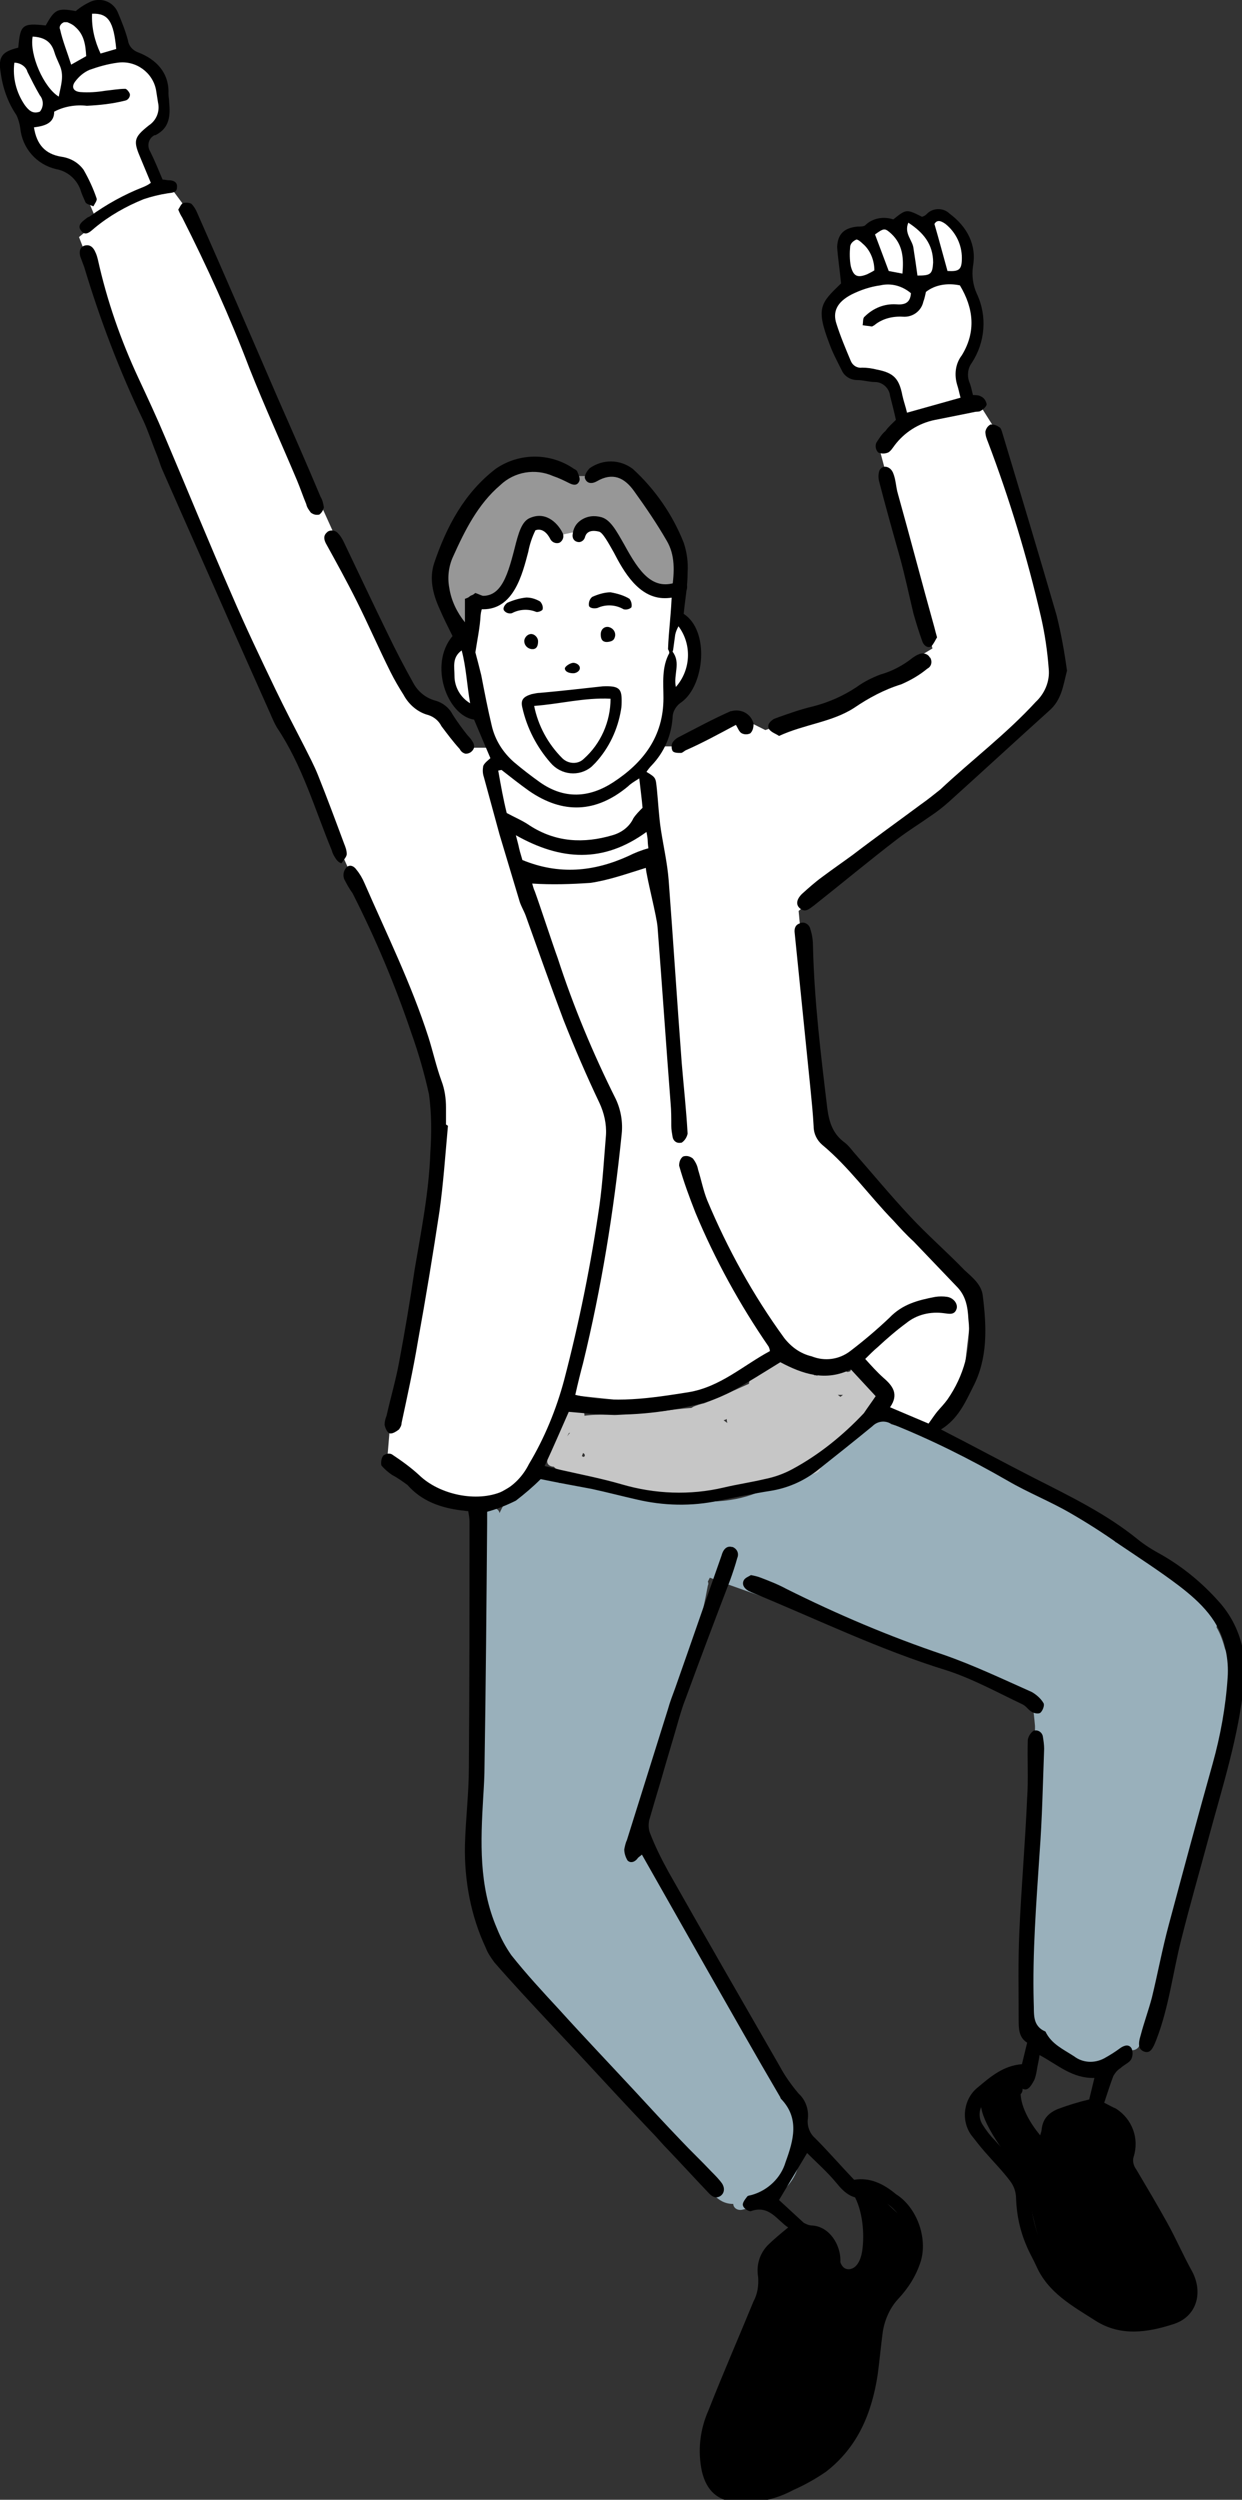
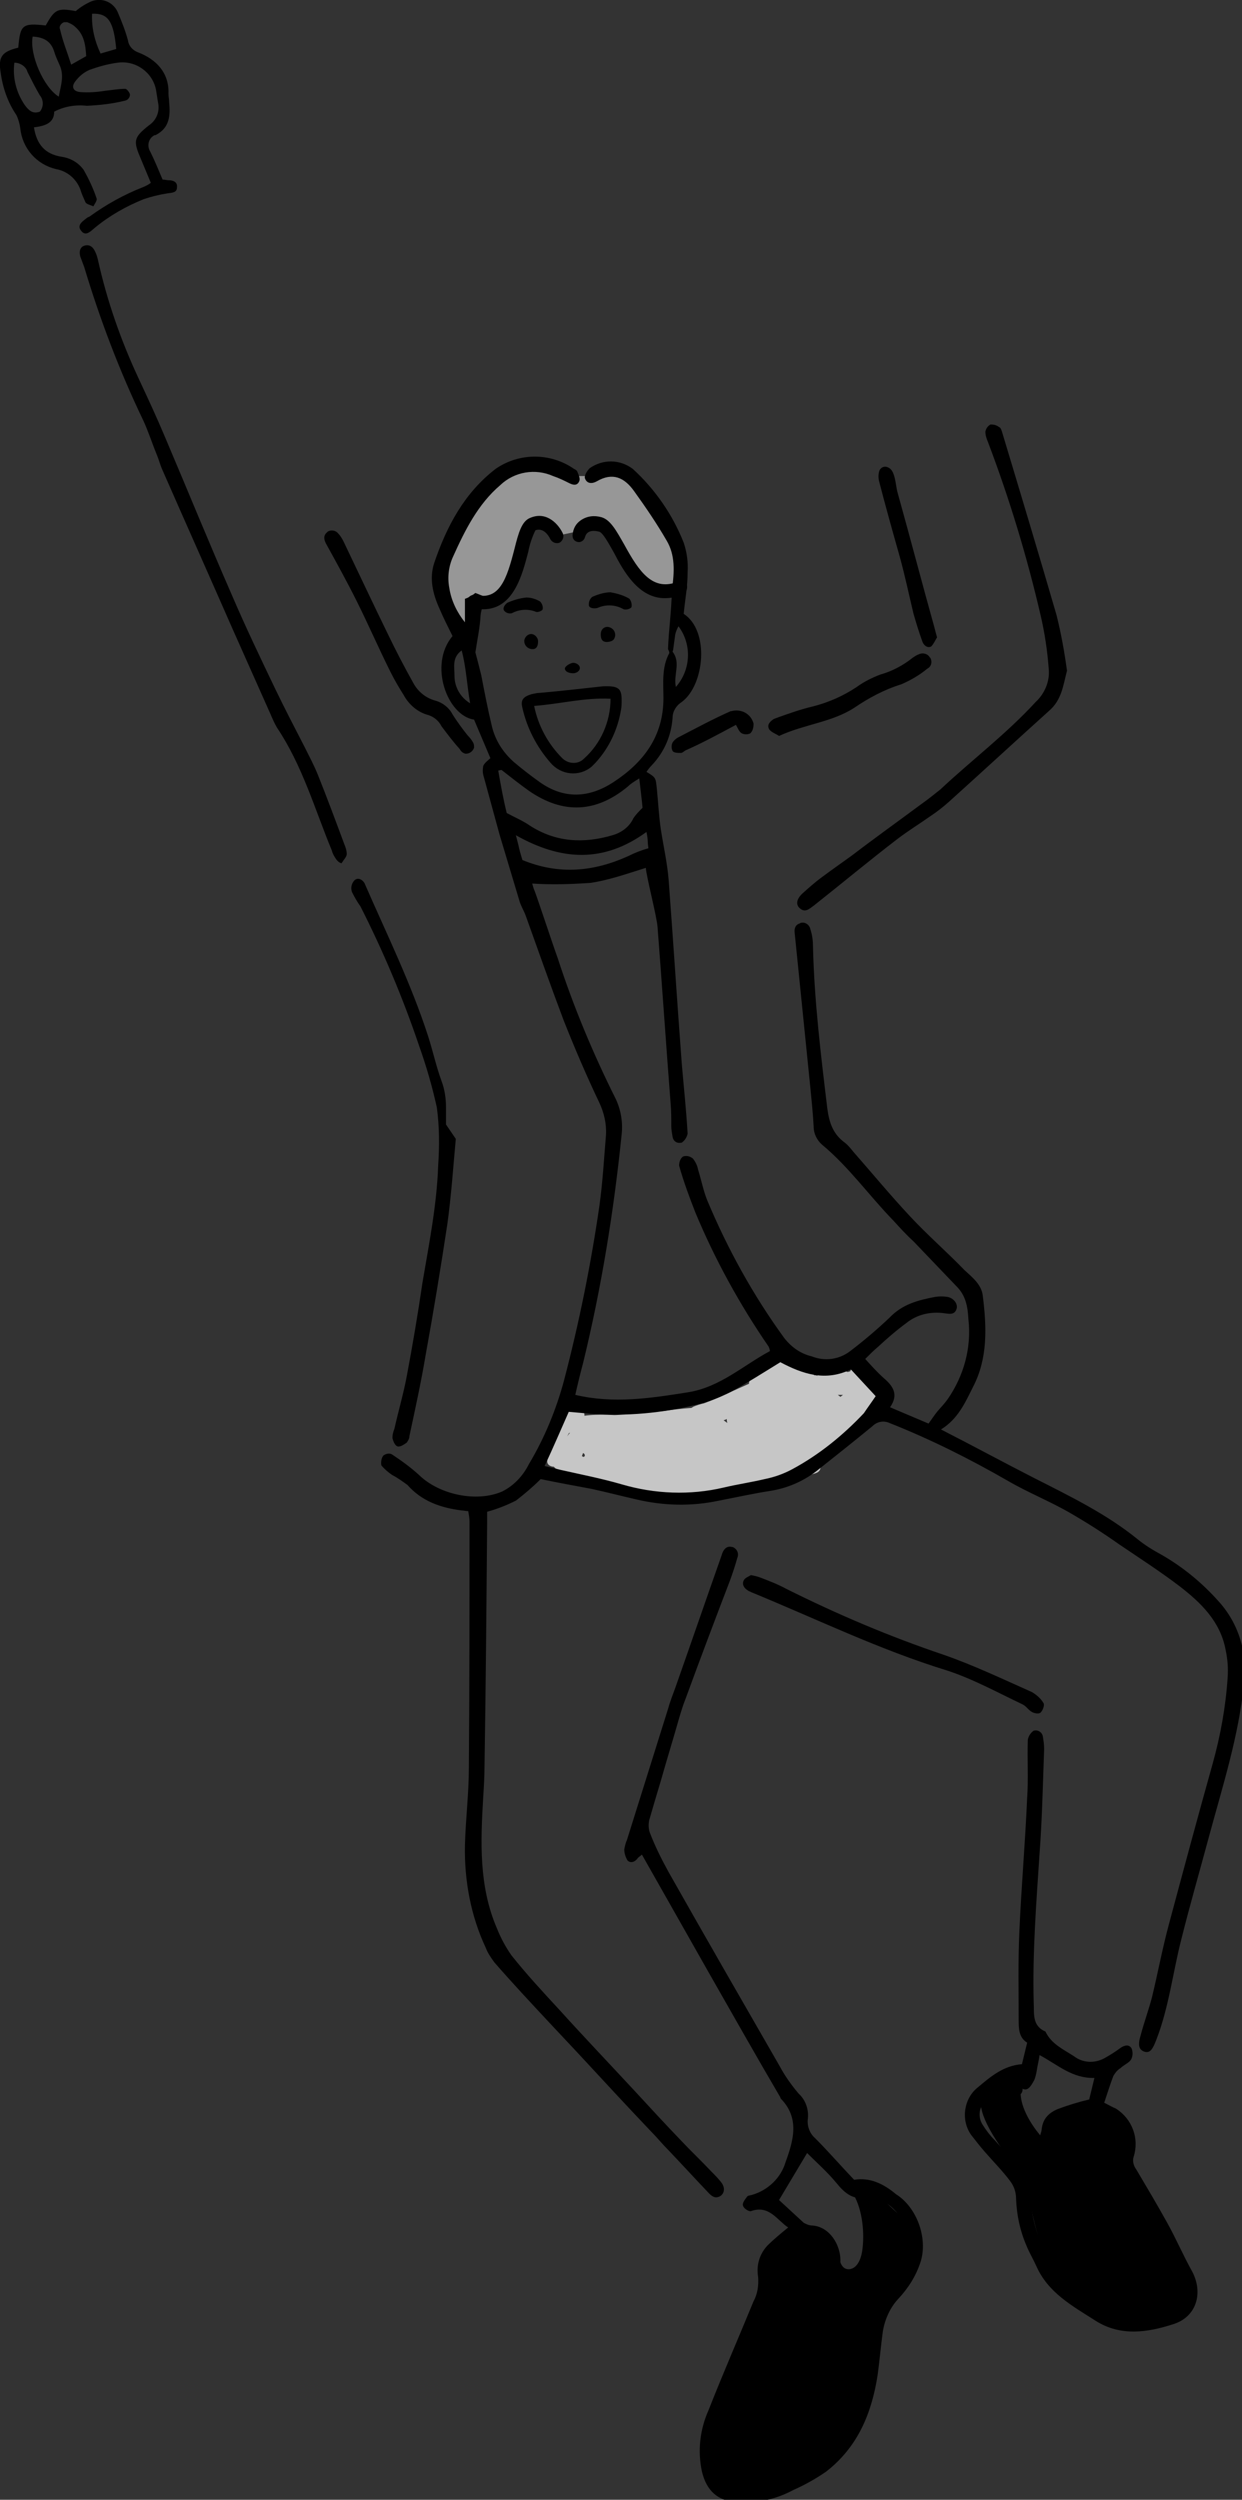
<svg xmlns="http://www.w3.org/2000/svg" version="1.1" id="グループ_733" x="0px" y="0px" viewBox="0 0 190.2 382.8" style="enable-background:new 0 0 190.2 382.8;" xml:space="preserve">
  <rect x="0" y="0" width="190.2" height="382.8" fill="#333333" stroke="none" />
  <style type="text/css">
	.st0{fill:#FFFFFF;}
	.st1{fill:#979797;}
	.st2{fill:#99B0BB;}
	.st3{fill:#C6C6C6;}
	.st4{fill-rule:evenodd;clip-rule:evenodd;}
	.st5{fill:none;}
</style>
-   <path id="パス_1176" class="st0" d="M147.6,42.2l0.8-5.3l-2.8-3.9l-3.6,1.1l-3.6-1.1l-5.1,2.3l-3.6,1.6v7l-2.9,3.1l2.9,9.1l6,1.9  l2.6,6.5l-3.6,4.3l8.1,30.5l-14.7,8.8l-10.9,3.7l-4-2l-9.8,4.5H101l1.1-4.7l1.1-3.9c0,0,2.7-3,2.7-3.2v-4.5l-2.1-3.8l-0.2-6  l-7.2-8.6L87.2,77c0,0-9.3,0.9-9.3,1.1s-4.8,8.6-4.8,8.6l-2.8,5.8l0.5,6l-1.8,2.6v4l1.3,2.6c0,0,1.9,1.4,2.1,1.5s1.3,0.4,1.3,0.4  l0.9,4.9h-3.5c0,0-4.8-6.4-4.9-6.4s-3.5-2.2-3.5-2.2L52.3,84.3l-23.5-52l-2.6-3.5l-1.9-0.8l-2.5-6.1l3.1-3.2l0.6-4.4l-1.5-3.7l-3-2  L19,7.4l-1.4-4.7L16,0.9l-3.1,1.8H8.4c0,0-0.7,1.5-0.8,1.7c-1.3,0.4-2.7,0.8-4.1,1L2.8,7.9l-2.3,2.3l2.6,6.6l1.5,1.8l0.7,4l6.1,3.1  l3.5,8.3l-2.8,2.3l11.5,29.9l13.7,33l8.2,16.2l8.6,19.3l12.4,31.8l0.8,7.1l-7.6,45.1l-0.4,4.8l6.4,5.2l8.5,1.2l7.1-4l2.7-7.3l3.2-5  l11.3,1.2l11.5-1.6l9.2-6.3l7,2.7l4.7-2l2.6,3.8l1.8,2.2l-0.6,2.6l7.1,3.4l5.6-7.3l1.3-11.2l-2.3-5.9l-21-22.5l-3.1-33.2l15.4-12.9  l13.6-11.2l8.8-7.8l2-5.1l-2-9.9l-7.6-26.7l-2.9-4.6l-2.1-1.3l-0.6-4.1l2.7-4.2v-4.6L147.6,42.2z" />
  <path id="パス_1146" class="st1" d="M88.6,72.9h2.9l2.7-0.5l6.8,5.7l2,4.6l1.2,5l-1,3.8l-3.9-1.3l-4-5.2l-4-4.8l-2.5,1.1l-3.3,0.7  l-3.1-2.1L81,81.9l-2.6,6.6L74.8,92l-3,0.7L71.5,97l-4.3-7.1l3.5-9.7l5.5-7.8l6.1-1L88.6,72.9z" />
-   <path id="パス_1175" class="st2" d="M72.4,288.7c0.2-1.5,0.4-2.9,0.5-4.4c0.1-1.5,0.3-2.9,0.5-4.4v-21.8c0-0.4,0.2-0.7,0.5-0.9  v-15.1c0,0,0,0,0,0c0-3.4,0.1-6.8,0.5-10.1c0.2-1.2,1.9-1.4,2.1-0.3c1.8-3.9,4.6-6.7,9.2-4.6c3.7-0.8,7.5,0,11.1,0.9  c4.9,1.1,9.9,2.5,15,1.7c9.1-1.3,14.2-9.2,21.7-13.6c0.5-0.3,1.2-0.1,1.5,0.4c0.2,0.3,0.2,0.7,0,1c0.2,0,0.5,0,0.7,0.1  c0.3,0.1,0.5,0.3,0.8,0.5c4,1.1,8,2.6,11.9,4.2c0.4,0.2,0.8,0.4,1.2,0.5c7.6,3.3,14.7,7.7,21,13.1c0.1,0.1,0.2,0.2,0.3,0.3  c0,0,0,0,0.1,0c5.3,3.5,11.1,6.8,15.1,11.9c0.2,0.3,0.3,0.7,0.2,1.1c0.6,1,1,2.2,1.3,3.3c1.6,3.4,1.7,7.4,0.2,10.9  c-0.2,0.9-0.4,1.8-0.6,2.7c-0.6,3-1.4,6-2.3,9c-0.5,2.5-1.1,5.1-1.8,7.6c-0.5,2-1.2,4-2.1,6c-0.6,4.1-1.4,8.2-2.5,12.2  c-0.9,3.5-2,6.9-3.2,10.3c0.4,0.3,0.5,0.9,0.2,1.3c-0.1,0.1-0.2,0.2-0.4,0.3c-0.2,0.1-0.3,0.1-0.5,0.2l-0.1,0.2  c-0.2,0.6-0.9,0.9-1.5,0.7c-0.1,0-0.2-0.1-0.3-0.2c-0.2,0.1-0.5,0.1-0.7,0.2c-2.4,2.7-5.9,3-9.2,0.9c-2.2-1.4-3.8-3.5-4.6-6  c-0.2-0.2-0.3-0.6-0.2-0.9c-0.1-0.6-0.2-1.1-0.2-1.7c-0.2-0.2-0.4-0.5-0.4-0.8c-0.5-10,0.5-19.9,0.5-29.8c0.1-0.6,0.6-1.1,1.3-1  c0.1,0,0.2,0,0.3,0.1c0.1-0.6,0.1-1.2,0.2-1.8c-0.6,0.1-1.1-0.3-1.2-0.8c0-0.1,0-0.1,0-0.2v-7.6c-0.1-1.1-0.2-2.2-0.4-3.3  c-4.6-1.4-8.8-3.8-13.1-6.1c-5.1-2-10.2-3.8-15.1-5.9c-3.1-1.1-6.2-2.2-9.2-3.2c-4-1.3-8-2.7-12-4.2c-0.1,0.2-0.2,0.4-0.3,0.6  c0.1,0.2,0.1,0.4,0,0.6c-0.9,4.9-2.1,9.7-3.6,14.4c-1.6,7.4-3.7,14.6-6.2,21.8c-0.2,0.7-0.5,1.3-0.7,2c0,0,0,0,0,0  c0.3,0,0.6,0.2,0.8,0.5c4.5,6.3,7.8,13.4,11.1,20.3c2.7,5.6,5.8,10.8,8.8,16.2c0.7,1.2,1.3,2.4,1.9,3.7c1.4,2.7,2.1,5.6,2,8.6  c-0.4,4.8-4.7,7.2-8.9,8.1c-0.6,0.1-1.2-0.2-1.3-0.8c0,0,0-0.1,0-0.1c-2.5,0-3.9-2.2-4.7-4.6c-0.5-0.9-1.1-1.8-1.7-2.6  c-0.4,0.3-0.9,0.3-1.3-0.1c0,0,0,0,0,0c-1.6-1.8-3.1-3.6-4.5-5.4c-2.6-3-5.2-6-7.9-8.9c-0.3,0.4-0.9,0.4-1.3,0.1  c0,0-0.1-0.1-0.1-0.1c-2.4-3-5.7-6-8.8-9.3c-4.5-4.9-8.5-10.3-8.3-16.5c-0.6,0.1-1.2-0.4-1.3-1C72.4,289,72.4,288.9,72.4,288.7" />
  <path id="パス_1148" class="st3" d="M86.5,216.2c0.2-0.5,0.8-0.7,1.2-0.5c0.1,0,0.1,0.1,0.2,0.1l0,0c0.5-0.3,1.2-0.1,1.5,0.4  c0.1,0.2,0.1,0.4,0.1,0.6c1.5-0.2,3.1-0.2,4.6-0.1c0.5,0,1.1-0.1,1.6-0.1c1.9-0.4,3.7-0.5,5.6-0.5c1.5-0.2,3.1-0.4,4.6-0.5  c0.1-0.1,0.2-0.1,0.3-0.2c0.5-0.2,1.1-0.4,1.6-0.5c2.4-0.9,4.6-2,6.9-3c0-0.4,0.2-0.8,0.5-1c1.4-0.9,2.8-1.8,4.3-2.5  c0.5-0.3,1.2-0.1,1.5,0.4c1.4,0,2.8,0.7,3.7,1.8c0.2,0,0.3,0,0.5,0.1c-0.2-0.5,0-1.1,0.5-1.3c0.1-0.1,0.3-0.1,0.5-0.1  c1.2,0,2.4,0.3,3.6,0.8c0.1,0,0.3-0.1,0.4-0.1c0.2-0.6,0.8-0.8,1.4-0.6c0.1,0,0.3,0.1,0.4,0.2c0.9,0.9,1.9,1.6,2.1,3  c0,0.1,0,0.2,0,0.3c0.6,0,1.1,0.5,1.1,1.1c0,0.1,0,0.2,0,0.3c-1,3.6-4.4,5.4-7.2,7.4c-0.1,0.1-0.2,0.1-0.3,0.1  c-0.7,0.6-1.4,1.1-2.1,1.6c-0.1,0.1-0.3,0.2-0.5,0.2l-0.1,0c0.6,0.2,0.8,0.8,0.6,1.4c-0.1,0.3-0.4,0.5-0.7,0.6  c-3.7,1.1-7.5,2-11.2,2.8c-0.2,0.2-0.5,0.4-0.8,0.4c-0.5,0-1,0.1-1.5,0.1c-3,0.6-6.1,1.1-9.2,1.3c-0.5,0-1-0.4-1-0.9  c0-0.1,0-0.2,0-0.2c-1-0.1-1.9-0.1-2.9-0.2c-1.5-0.1-2.9-0.3-4.3-0.7c-0.1,0-0.2,0-0.2,0c-0.4-0.1-0.8-0.2-1.2-0.4  c-2.5-0.8-5-1.9-7.3-2.8c-0.2-0.1-0.3-0.2-0.5-0.4c-0.5,0-1-0.3-1-0.8c0-0.1,0-0.1,0-0.2C83.7,220.8,85.3,218.5,86.5,216.2   M128.7,213.9l0.4-0.3c-0.3,0-0.5,0-0.8,0L128.7,213.9 M111.4,217.9c-0.1-0.2-0.1-0.4-0.1-0.6l-0.2,0.1l0,0h0  c-0.1,0-0.2,0.1-0.3,0.1C111,217.6,111.2,217.8,111.4,217.9 M89.3,223.1L89.3,223.1c0.3,0,0.3-0.3,0.2-0.4c0-0.1-0.1-0.1-0.2-0.2  c-0.1,0.2-0.1,0.3-0.2,0.5C89.2,223,89.2,223,89.3,223.1 M87.3,219.4C87.3,219.4,87.3,219.4,87.3,219.4L87.3,219.4  c-0.1,0-0.2,0.1-0.2,0.1c-0.1,0.2-0.2,0.4-0.3,0.5C87,219.8,87.1,219.6,87.3,219.4" />
  <path id="パス_1149" d="M108.9,369.5c1.2-3.2,2.6-6.3,4.3-9.3c1.4-2.7,2.8-5.5,4.1-8.2c0.6-1.3,0.8-2.7,0.6-4.1  c-0.2-0.9,0-1.7,0.4-2.5c1.8-2.8,6.9-3.5,9.3-1.4c1.1,1,0.7,3.5,2.4,3.5c1.5-0.1,2-2.1,2.1-3.3c0.3-2.6-0.1-6.4-1.7-8.6  c-0.8-1.1,1-2.2,1.8-1.1c0.4,0.5,0.7,1.1,1,1.7c0.3-0.4,0.8-0.5,1.2-0.3c0.1,0.1,0.2,0.1,0.2,0.2c1.8,2.2,5.2,4.2,5.5,7.3  c0.1,1.7-0.4,3.4-1.3,4.8c-1.1,2.2-2.4,4.2-3.4,6.5c-1.8,4.1-2.1,8.5-3.3,12.7c-0.9,3.5-3,6.7-5.8,9.1c-4,3.3-15,8.8-18.4,2.1  C106.8,376,107.9,372.2,108.9,369.5" />
  <path id="パス_1150" d="M154.5,318.7c0.5-0.4,1.2-0.3,1.6,0.2c0.1,0.1,0.1,0.2,0.2,0.3c0.4,0.4,0.4,1.1,0,1.5c0,0,0,0,0,0  c0.1,2.1,1.5,4.5,3,6.3c0.3-1.4,1.3-2.6,2.7-3.1c2.4-0.7,4.9-0.4,7,0.9c1,0.6,1.9,1.3,2.6,2.3c1.1,1.5,0.6,2.8,0.5,4.5  c-0.1,1,1.3,2.5,1.8,3.3c0.6,0.9,1.3,1.9,1.9,2.8c1.5,2.2,3.1,4.4,4.4,6.7c1.5,2.7,4,7.1,1.5,9.9c-2.7,3.1-7.6,1.8-10.9,0.4  c-3.7-1.5-6.9-3.9-9.3-7.1c-2.5-3.3-3-7.2-4-11.1c-1.2-4.5-4.9-7.7-6.7-12c-0.6-1.4-1-3.3-0.1-4.6  C151.4,318.6,153,318.5,154.5,318.7" />
  <path id="パス_1151" class="st4" d="M72.8,90.8c-0.5,0.4-1,0.7-1.6,0.9v3.6C70,93.8,69.1,92,68.8,90c-0.3-1.6-0.1-3.3,0.6-4.8  c1.8-4,3.8-8,7.2-10.9c2.2-2.1,5.4-2.6,8.1-1.4c0.9,0.3,1.7,0.7,2.5,1.1c0.6,0.3,1.2,0.4,1.5-0.3c0.2-0.4-0.1-1-0.3-1.5  c-0.1-0.2-0.3-0.3-0.5-0.4c-3.6-2.5-8.4-2.5-12,0c-4.8,3.7-7.5,8.8-9.4,14.4c-0.8,2.4-0.2,4.8,0.8,7c0.6,1.4,1.3,2.8,2,4.2  c-3.7,4.4-0.8,12.2,3.3,12.8l2.5,5.9c-0.3,0.3-0.9,0.7-1.1,1.2c-0.1,0.6-0.1,1.1,0.1,1.7c0.8,2.9,1.6,5.9,2.4,8.8c1,3.3,2,6.7,3,10  c0.2,0.8,0.7,1.6,1,2.4c1.9,5.3,3.8,10.7,5.8,16c1.7,4.3,3.5,8.5,5.5,12.7c0.7,1.5,1.1,3.2,1,4.9c-0.3,3.6-0.5,7.2-1,10.8  c-1.3,9-3.1,17.9-5.4,26.7c-1.2,4.5-3,8.9-5.4,12.9c-0.9,1.8-2.3,3.3-4.1,4.2c-3.9,1.7-9.6,0.5-12.7-2.5c-1.3-1.2-2.7-2.2-4.2-3.2  c-0.4-0.2-0.9-0.1-1.3,0.2c-0.3,0.4-0.4,1-0.3,1.5c0.5,0.6,1.1,1.1,1.7,1.5c0.8,0.4,1.6,1,2.3,1.5c2.2,2.5,5.1,3.5,8.3,3.9  c0.3,0,0.6,0.1,1,0.1c0.1,0.5,0.2,1.1,0.2,1.6c0,12.6,0,25.1-0.1,37.7c0,4-0.5,7.9-0.6,11.9c-0.1,5.4,0.9,10.8,3.2,15.7  c0.3,0.8,0.8,1.5,1.3,2.2c2.7,3.1,5.5,6.1,8.3,9.1c1.5,1.6,3,3.2,4.5,4.8c3.7,4,7.4,8,11.2,12c0.9,0.9,1.7,1.9,2.6,2.8  c2.1,2.2,4.2,4.5,6.3,6.7c0.5,0.5,1,0.8,1.7,0.4c0.6-0.4,0.7-1.1,0.4-1.7c0-0.1-0.1-0.1-0.1-0.2c-0.5-0.7-1.1-1.3-1.7-1.9  c-1.5-1.6-3.1-3.1-4.6-4.7c-2.4-2.5-4.8-5.1-7.1-7.6c-3.9-4.2-7.8-8.3-11.6-12.5c-2.5-2.7-5-5.4-7.3-8.3c-0.9-1.3-1.6-2.6-2.2-4.1  c-2.8-6.5-2.5-13.3-2.1-20.1c0.1-1.6,0.2-3.3,0.2-4.9c0.2-12.4,0.3-24.7,0.4-37.1c0-0.6,0-1.1,0-1.7c1.5-0.4,3-1,4.4-1.7  c1.3-1,2.6-2.1,3.8-3.3c2.4,0.5,5.1,1,7.8,1.5c2.3,0.5,4.6,1.1,6.8,1.6c4.2,1,8.5,1.1,12.7,0.2c2.6-0.5,5.3-1.1,7.9-1.5  c2.5-0.4,4.9-1.4,7-3c2.9-2.3,5.8-4.6,8.6-6.9c0.7-0.7,1.7-0.9,2.6-0.5c6.3,2.5,12.3,5.5,18.2,8.9c3.1,1.8,6.4,3.1,9.5,4.9  c2.6,1.5,5.1,3.1,7.5,4.8c3.1,2.1,6.2,4.1,9.1,6.3c3.4,2.6,6.4,5.5,7.2,9.9c0.3,1.4,0.4,2.8,0.3,4.2c-0.3,4.5-1.1,8.9-2.3,13.2  c-2.3,8.2-4.5,16.4-6.7,24.6c-1,3.7-1.7,7.5-2.6,11.2c-0.5,1.9-1.2,3.8-1.7,5.7c-0.5,1.6-0.3,2.3,0.6,2.6c0.8,0.2,1.2-0.3,1.8-1.9  c1.9-4.9,2.5-10.2,3.8-15.3c1.3-5.2,2.8-10.4,4.2-15.6c2.1-7.8,4.6-15.5,5.4-23.6c0.6-4.6-0.8-9.2-3.9-12.6  c-2.5-2.8-5.4-5.2-8.7-7.1c-1.3-0.7-2.6-1.5-3.7-2.4c-4.8-3.9-10.4-6.6-15.9-9.4c-4.7-2.4-9.3-4.9-14.2-7.4c2.6-1.6,3.7-4.1,4.9-6.5  c2.3-4.4,2.1-9.2,1.5-14c-0.2-1.7-1.6-2.8-2.8-3.9c-2.7-2.8-5.7-5.4-8.3-8.2c-3-3.2-5.8-6.6-8.7-9.9c-0.4-0.5-0.8-1-1.3-1.4  c-1.8-1.3-2.4-3-2.7-5.2c-1-8.3-2-16.5-2.2-24.8c0-0.9-0.1-1.8-0.4-2.7c-0.1-0.6-0.7-1.1-1.3-1c-0.1,0-0.2,0-0.3,0.1  c-0.7,0.2-0.9,0.8-0.8,1.5c0.8,7.9,1.6,15.8,2.4,23.7c0.2,2,0.4,4,0.5,5.9c0,1.1,0.5,2.1,1.3,2.8c4.1,3.4,7.2,7.8,10.9,11.6  c1,1.1,2,2.2,3.1,3.2c2.2,2.3,4.4,4.6,6.6,6.9c1.4,1.4,1.7,3.1,1.8,5c0.5,4.4-0.7,8.7-3.2,12.3c-0.5,0.7-1.1,1.3-1.6,1.9  c-0.4,0.5-0.8,1.1-1.3,1.8l-5.9-2.5c1.4-2,0.4-3.3-1-4.5c-1-0.9-1.9-1.9-2.8-2.9c0.7-0.7,1.3-1.3,1.9-1.8c1.4-1.3,2.9-2.6,4.4-3.7  c1.6-1.3,3.7-1.8,5.8-1.5c0.8,0.1,1.6,0.3,1.9-0.7c0.2-0.7-0.4-1.6-1.4-1.8c-0.6-0.1-1.3-0.1-1.9,0c-2.6,0.5-5,1.1-7,3.2  c-1.9,1.8-3.9,3.5-6,5.1c-1.7,1.3-3.9,1.6-5.9,0.8c-1.7-0.4-3.1-1.4-4.2-2.8c-4.8-6.6-8.7-13.7-11.8-21.1c-0.6-1.5-0.9-3.1-1.4-4.7  c-0.1-0.6-0.4-1.2-0.8-1.7c-0.4-0.3-0.9-0.5-1.5-0.3c-0.4,0.3-0.6,0.8-0.6,1.4c0.7,2.5,1.6,4.9,2.5,7.2c3,7.2,6.8,14.1,11.2,20.5  c0.1,0.2,0.2,0.5,0.2,0.7c-4.1,2.2-7.6,5.5-12.5,6.3c-5.7,0.9-11.4,1.8-17.3,0.4c0.4-1.8,0.8-3.4,1.2-4.9c2.8-11.5,4.7-23.2,5.9-35  c0.2-1.8-0.1-3.7-0.9-5.4c-3.5-7-6.5-14.2-8.9-21.6c-0.7-1.9-2.8-8.3-3.5-10.2c-0.2-0.4-0.3-0.9-0.4-1.2c3,0.2,6,0.1,8.9-0.1  c2.8-0.4,5.6-1.4,8.5-2.3c0.1,1.4,1.7,7.5,1.8,9.1c0.7,9,1.3,18,2,27c0.1,1.1,0.1,2.3,0.1,3.4c0,0.6,0.1,1.1,0.2,1.7  c0.1,0.6,0.6,1,1.2,0.9c0.1,0,0.2,0,0.3-0.1c0.4-0.3,0.7-0.8,0.8-1.3c-0.2-3.6-0.6-7.2-0.9-10.8c-0.7-9.3-1.3-18.7-2-28  c-0.2-2.6-0.8-5.2-1.2-7.8c-0.3-2-0.4-4.1-0.6-6.1c-0.2-1.8-0.1-1.8-1.6-2.7c0.2-0.3,0.5-0.7,0.8-1c1.9-2,3-4.5,3.2-7.3  c0-1,0.6-1.9,1.4-2.4c3.5-2.6,4.3-10.9,0.3-13.5c0.2-2.1,0.6-4.2,0.6-6.3c0.1-1.6-0.1-3.1-0.6-4.6c-1.7-4.3-4.4-8.2-7.8-11.3  c-2-1.5-4.6-1.5-6.6-0.1c-0.4,0.4-0.9,1.2-0.7,1.6c0.3,0.8,1.1,0.8,1.8,0.4c2.4-1.4,4.2-0.6,5.7,1.5c1.8,2.5,3.5,5,5,7.6  c1.3,2.2,1.2,4.7,0.8,7.5c-0.1,3.7-0.5,6.2-0.6,9.1c0.1,0.2,0.2,0.4,0.2,0.6c-1.2,2.2-0.9,4.6-0.9,6.9c0,5.9-3.1,9.9-7.7,12.9  c-3.7,2.4-7.5,2.6-11.2,0c-1.4-1-2.7-2-4-3.1c-1.7-1.5-2.9-3.4-3.4-5.6c-0.6-2.5-1.1-5.1-1.6-7.7c-0.3-1.2-0.6-2.4-0.9-3.5  c0.3-2,0.7-3.8,0.8-5.7c0.1-1,0.5-1.9,1.2-2.6L72.8,90.8z M87.1,216.2c1.2,0.1,2.3,0.2,3.3,0.3c5.5,0.4,11-0.1,16.3-1.4  c1.8-0.4,3.5-1.1,5.1-1.9c2.6-1.4,5.1-3,7.7-4.6c3.4,1.8,6.9,3,10.8,1.1l3.8,4.1c-0.6,0.9-1.2,1.7-1.8,2.6c-3.2,3.4-6.9,6.4-11,8.6  c-1.3,0.7-2.7,1.2-4.2,1.5c-2.1,0.5-4.2,0.8-6.3,1.3c-5.1,1.2-10.5,1-15.6-0.5c-3.1-0.9-6.2-1.5-9.3-2.2c-0.8-0.2-1.6-0.4-2.5-0.6  C84.8,221.5,85.9,218.9,87.1,216.2 M80,131.7c-0.8-2.7-0.2-0.8-1-3.8c6.9,3.9,13.4,4.3,20-0.5c0.3,1.5,0.1,1.1,0.3,2.5  c-1.1,0.3-2.1,0.7-3.1,1.2C90.9,133.5,85.6,134,80,131.7 M76.3,118l0.5-0.1c1.4,1.1,2.8,2.2,4.2,3.2c5.2,3.6,10.3,3.4,15.2-0.7  c0.4-0.4,0.9-0.7,1.7-1.2c0.2,1.8,0.4,3.3,0.5,4.5c-0.5,0.5-1,1-1.4,1.6c-0.6,1.3-1.8,2.2-3.2,2.6c-4.4,1.3-8.7,1.1-12.7-1.5  c-1-0.7-2.2-1.2-3.5-1.9C77.1,122.5,76.7,120.3,76.3,118 M103.5,105.2c-0.4-1.9,0.8-3.7-0.5-5.4c0-0.1,0.1-0.2,0.1-0.4  c0.1-0.7,0.2-1.5,0.3-2.2c0.1-0.5,0.3-0.9,0.5-1.3C106,98.7,105.8,102.6,103.5,105.2 M72,107.7c-1.5-0.9-2.4-2.5-2.4-4.2  c0-1.4-0.4-2.8,1.1-3.9C71.4,102.2,71.5,104.9,72,107.7" />
  <path id="パス_1152" class="st4" d="M130.8,333.8c-2.1-2.2-4-4.4-6-6.4c-0.8-0.7-1.2-1.8-1.1-2.8c0.2-1.5-0.3-3-1.4-4  c-1.1-1.3-2.1-2.7-2.9-4.2c-5.7-9.9-11.4-19.8-17-29.7c-1.1-2-2.1-4-2.9-6.1c-0.2-0.6-0.2-1.2-0.1-1.8c0.6-2.1,1.2-4.1,1.8-6.1  c0.9-3.2,1.9-6.4,2.8-9.6c0.3-1,0.6-2,1-3c2.2-6,4.5-12.1,6.8-18.1c0.4-1.1,0.8-2.3,1.1-3.4c0.3-0.7,0-1.4-0.7-1.7c0,0-0.1,0-0.1,0  c-0.7-0.2-1.3,0.2-1.6,1.3c-2.4,6.8-4.7,13.5-7.1,20.3c-0.4,1.1-0.8,2.1-1.1,3.2c-2.1,6.7-4.2,13.4-6.3,20.1  c-0.2,0.4-0.3,0.9-0.4,1.4c0,0.6,0.2,1.2,0.5,1.7c0.5,0.5,1.2,0.2,1.6-0.4c0.2-0.2,0.4-0.3,0.6-0.5c3.4,6,6.8,12,10.2,18  c3.6,6.3,7.2,12.7,10.9,19c0.1,0.1,0.1,0.3,0.2,0.4c2.9,3,1.9,6.4,0.7,9.7c-0.7,2.4-2.7,4.3-5.1,5c-0.3,0.1-0.7,0.1-0.8,0.3  c-0.3,0.4-0.8,1-0.6,1.4c0.1,0.4,0.9,0.9,1.2,0.8c2.8-1,4,1.4,5.7,2.5c-1.1,0.9-2.2,1.8-3.2,2.8c-1.2,1.3-1.7,3-1.4,4.8  c0.1,1.3-0.1,2.6-0.7,3.7c-2.3,5.6-4.7,11.1-6.9,16.7c-1.3,2.9-1.7,6.2-1,9.4c0.7,2.9,2.4,4.5,5.4,4.7c3,0.2,6-0.5,8.6-1.9  c1.8-0.8,3.4-1.7,5-2.8c4.9-3.8,7-9,7.9-14.8c0.3-2.2,0.5-4.5,0.8-6.7c0.3-1.8,1.1-3.6,2.3-4.9c1.6-1.7,2.8-3.6,3.5-5.8  c1.1-3.6-0.6-8.3-3.8-10.3C135.3,334.4,133.2,333.4,130.8,333.8 M123.6,329.7c1.5,1.5,3.1,2.9,4.5,4.6c1.3,1.6,2.7,2.8,5,2.1  c0.3-0.1,0.8,0.2,1.2,0.3c4,1.3,5.7,6.3,4,9.4c-0.6,1.2-1.3,2.3-2.2,3.4c-2.2,2.5-3.5,5.6-3.8,8.9c-0.1,1.1-0.1,2.1-0.2,3.2  c-0.6,6.1-2.5,11.5-7.9,15.1c-1.3,0.8-2.7,1.5-4.2,2.1c-2.1,1.1-4.6,1.7-7,1.5c-2-0.1-2.7-0.7-3.3-2.6c-0.7-2.9-0.4-5.9,0.9-8.5  c2.4-5.8,4.9-11.5,7.4-17.2c0.5-1,0.7-2.2,0.5-3.3c-0.5-1.5,0-3.2,1.3-4.2c1.1-0.6,2.3-1,3.6-1.1c1.1-0.3,2.3,0.3,2.6,1.4  c0,0,0,0.1,0,0.1c0.1,0.5,0.3,1,0.3,1.5c0.1,0.7,0.5,1.2,1.3,1.2c0.9-0.1,1.1-0.7,1.1-1.5c0-2.3-1.6-5.1-4.3-5.3  c-0.5,0-0.9-0.2-1.3-0.4c-1.3-1.2-2.6-2.4-3.8-3.5L123.6,329.7" />
  <path id="パス_1153" class="st4" d="M169.1,322c0.5-1.5,0.9-2.8,1.4-4.1c0.3-0.5,0.6-0.9,1.1-1.2c0.5-0.5,1.3-0.8,1.6-1.3  c0.3-0.5,0.3-1.2,0.1-1.7c-0.4-0.7-1.1-0.5-1.7-0.1c-0.8,0.6-1.6,1.1-2.5,1.6c-1.5,0.8-3.3,0.7-4.6-0.3c-1.7-1.1-3.5-1.9-4.4-3.8  c-2.1-0.9-1.7-2.8-1.8-4.5c-0.2-7.6,0.4-15.2,0.9-22.8c0.4-5.3,0.5-10.6,0.7-16c0-0.6-0.1-1.3-0.2-1.9c-0.1-0.6-0.7-1-1.2-0.9  c-0.1,0-0.2,0-0.3,0.1c-0.4,0.3-0.7,0.8-0.8,1.3c-0.1,3,0.1,6-0.1,8.9c-0.3,6.9-0.9,13.7-1.2,20.6c-0.2,4.5-0.1,8.9-0.1,13.4  c0,1.3,0,2.7,1.3,3.5l-0.8,3.3c-2.8,0.2-4.8,1.9-6.7,3.5c-2.2,1.7-2.7,5-1.1,7.3c0.7,0.9,1.4,1.8,2.1,2.6c1.3,1.5,2.7,2.9,3.9,4.5  c0.6,0.8,0.9,1.7,0.9,2.7c0.1,2.5,0.6,4.9,1.6,7.2c0.4,1,1,2,1.5,3.1c1.8,4.1,5.5,6.1,9.1,8.4c3.8,2.4,7.9,1.8,11.9,0.5  c3.5-1.1,4.6-4.7,2.9-8c-1.4-2.5-2.5-5.1-3.9-7.6c-1.5-2.7-3.1-5.4-4.7-8.1c-0.4-0.5-0.6-1.3-0.4-1.9c0.9-2.8-0.2-5.8-2.7-7.4  C170.4,322.7,169.9,322.4,169.1,322 M166.8,321.5c-1.7,0.4-3.3,0.9-4.9,1.5c-2.5,1.1-2.6,3-2.3,5.4c0.2,0.5,0.6,0.9,1.1,1  c0.7,0.1,1.1-0.5,1.2-1.2c0-0.2,0-0.4,0-0.6c0.2-2.1,0.5-2.6,2.5-3c1-0.2,2.1-0.2,3.2-0.1c1.4,0.1,2.6,1,3.1,2.2  c0.6,1.2,0.8,2.4-0.2,3.5c-0.6,0.5-0.6,1.4-0.1,2c0,0,0.1,0.1,0.1,0.1c2.6,2.5,4.1,5.8,5.7,8.9c1.4,2.6,2.7,5.3,4,8  c1,1.9,0.5,3.5-1.6,4.3c-2.2,1-4.7,1.3-7.1,0.8c-3.7-0.9-7-3.1-9.3-6.1c-2.7-3.5-4.3-7.8-4.4-12.2c-0.1-1.3-0.6-2.5-1.3-3.5  c-1.2-1.7-2.8-3.2-4.2-4.8c-0.7-0.7-1.3-1.5-1.8-2.3c-0.8-1.2-0.6-2.8,0.5-3.7c1.2-1.2,2.7-2.2,4.3-2.9c1.6,1.6,2.1,1.6,3.1-0.3  c0.2-0.5,0.3-1,0.4-1.6c0.1-0.7,0.3-1.4,0.4-2.2c2.8,1.5,5,3.6,8.4,3.5L166.8,321.5" />
-   <path id="パス_1154" class="st4" d="M128.8,43.4c-3.1,3-3.9,3.7-1.8,9.2c0.5,1.4,1.2,2.7,1.9,4.1c0.4,0.9,1.3,1.5,2.4,1.5  c0.9,0,1.8,0.3,2.7,0.3c1.2,0,2.2,1,2.3,2.1c0.3,1.2,0.6,2.3,0.9,3.7c-0.5,0.5-1.1,1-1.6,1.7c-0.6,0.5-1,1.2-1.4,1.8  c-0.2,0.5-0.1,1.1,0.3,1.5c0.5,0.2,1,0.2,1.5,0c0.4-0.2,0.7-0.7,1-1.1c1.5-2,3.7-3.4,6.2-3.9c2-0.4,4-0.8,6-1.2c0.3-0.1,0.8,0,1-0.2  c0.4-0.2,0.9-0.7,0.9-1c-0.1-0.5-0.4-1-0.9-1.2c-0.3-0.2-0.8-0.2-1.2-0.2c-0.2-0.8-0.3-1.4-0.6-2.1c-0.3-0.9-0.2-2,0.4-2.8  c2.1-3.2,2.4-7.2,0.8-10.6c-0.6-1.3-0.8-2.8-0.6-4.2c0.6-3.3-0.9-6.1-3.6-8.1c-0.9-0.9-2.5-0.9-3.4,0c0,0,0,0-0.1,0.1  c-0.2,0.2-0.4,0.3-0.7,0.4c-2.4-1.2-2.4-1.2-4.4,0.4c-1.5-0.5-3.2-0.2-4.3,0.9c-0.2,0.2-0.8,0.2-1.2,0.2c-2,0.2-3,1.1-3.1,3.1  C128.3,39.4,128.6,41.3,128.8,43.4 M147,43.7c2.1,3.5,2.5,7.1,0.3,10.7c-1,1.3-1.2,3-0.7,4.6c0.2,0.6,0.3,1.2,0.5,1.9l-8.2,2.3  c-0.2-0.9-0.5-1.7-0.7-2.6c-0.5-2.6-1.3-3.5-3.9-4c-0.8-0.2-1.5-0.3-2.3-0.3c-0.7,0.1-1.4-0.3-1.7-1c-0.8-1.9-1.6-3.8-2.2-5.7  c-0.6-1.8,0-3.3,2.3-4.5c1.4-0.7,2.9-1.2,4.4-1.4c1.7-0.4,3.4,0.1,4.7,1.2c-0.1,1.6-1.1,1.8-2.3,1.7c-1.8-0.1-3.5,0.6-4.8,1.9  c-0.3,0.2-0.2,0.9-0.3,1.3c0.5,0.1,0.9,0.1,1.4,0.2c0.1,0,0.2-0.1,0.4-0.2c1.2-1,2.8-1.4,4.4-1.3c1.5,0.1,2.8-0.9,3.1-2.3  c0.2-0.5,0.3-1.1,0.4-1.5C143.2,43.6,145.1,43.3,147,43.7 M145.1,41.5c-0.7-2.5-1.3-4.8-2-7.2c0.4-0.7,1-0.5,1.7,0  c1.6,1.3,2.5,3.2,2.5,5.2C147.3,41.3,146.9,41.6,145.1,41.5 M134,35.9c1.4-1,1.5-1,2.5-0.1c1.8,1.7,1.9,3.8,1.7,6.1l-2.1-0.4  L134,35.9 M140.5,42.2c-0.2-1.5-0.4-2.8-0.6-4.1c-0.1-1.3-1.5-2.3-0.8-4c2.3,1.5,3.8,3.3,3.8,6.1C142.8,42,142.5,42.2,140.5,42.2   M133.9,41.4c-0.3,0.2-0.7,0.4-1.1,0.6c-1.5,0.6-2.1,0.3-2.5-1.2c-0.2-1-0.2-2.1-0.1-3.1c0.1-0.5,0.5-0.8,0.9-1  c0.2-0.1,0.7,0.3,1,0.6C133.3,38.3,133.9,39.9,133.9,41.4" />
  <path id="パス_1155" class="st4" d="M11.6,1.7C8.8,1.2,8.4,1.4,7,3.9C3.4,3.5,3.1,3.8,2.8,7.3c-2.5,0.6-3.1,1.4-2.7,3.8  c0.3,2.3,1.1,4.6,2.4,6.5c0.3,0.6,0.5,1.3,0.6,2c0.3,3.1,2.5,5.6,5.5,6.3c1.7,0.3,3.1,1.5,3.7,3.1c0.2,0.7,0.5,1.3,0.8,2  c0.2,0.3,0.8,0.4,1.2,0.6c0.2-0.4,0.6-0.9,0.5-1.2c-0.5-1.5-1.2-3-2-4.4c-0.8-1.1-2-1.8-3.4-2c-2.5-0.4-3.8-1.9-4.2-4.5  c1.6-0.2,3.1-0.6,3.1-2.4c1.5-0.8,3.3-1.1,5-0.9c2-0.1,3.9-0.3,5.9-0.8c0.4-0.1,0.7-0.5,0.7-0.9c0-0.3-0.5-0.9-0.7-0.9  c-1,0-2.1,0.2-3.1,0.3c-1.2,0.2-2.5,0.3-3.8,0.2c-1.1-0.1-1.4-0.8-0.8-1.6c0.6-0.8,1.3-1.4,2.2-1.8c1.4-0.5,2.8-0.9,4.3-1.1  c2.8-0.4,5.4,1.5,5.9,4.2c0.1,0.6,0.2,1.3,0.3,1.9c0.3,1.3-0.2,2.7-1.4,3.5c-2.4,1.9-2.4,2.4-1.2,5.2c0.5,1.2,1,2.4,1.5,3.6  c-0.4,0.3-0.8,0.5-1.3,0.7c-2.8,1.1-5.5,2.6-8,4.4c-0.1,0.1-0.2,0.1-0.4,0.2c-0.6,0.5-1.7,1.1-1,2c0.7,1,1.5,0.1,2.1-0.4  c2.3-1.9,4.8-3.3,7.5-4.4c1.2-0.4,2.4-0.7,3.7-0.9c0.7-0.1,1.4-0.1,1.4-0.9c0.1-0.8-0.5-1.1-1.3-1.1c-0.3,0-0.5-0.1-0.9-0.1  c-0.6-1.4-1.2-2.9-1.9-4.3c-0.5-0.8-0.3-1.9,0.5-2.4c0.1-0.1,0.2-0.1,0.3-0.1c2.2-1.1,2.3-3,2.1-5.1c0-0.4-0.1-0.8-0.1-1.3  C25.9,11.2,24,9.1,21.1,8c-0.8-0.3-1.4-1-1.5-1.8c-0.4-1.5-1-3-1.6-4.4c-0.7-1.5-2.4-2.2-4-1.6C13.1,0.6,12.3,1.1,11.6,1.7 M5,5.6  c1.7,0.1,2.8,0.7,3.3,2.3c0.2,0.7,0.5,1.3,0.8,2c0.8,1.7,0.2,3.2-0.1,4.9C6.7,13.4,4.5,8.4,5,5.6 M6.1,17.1c-1.1,0.4-1.7-0.2-2.3-1  c-1.3-1.9-1.9-4.2-1.6-6.5C3.1,9.6,4,10.2,4.2,11c0.6,1.2,1.2,2.4,1.9,3.6C6.7,15.3,6.7,16.4,6.1,17.1 M10.9,9.9  C10.3,8,9.6,6.3,9.2,4.5C9,4.1,9.3,3.6,9.8,3.4c0.2,0,0.4,0,0.5,0c0.5,0.2,0.9,0.4,1.2,0.7c1.4,1.2,1.6,2.8,1.7,4.5L10.9,9.9   M15.4,8.2c-0.9-1.9-1.4-4-1.3-6.1c2.5-0.1,3.3,1.2,3.7,5.4L15.4,8.2" />
  <path id="パス_1156" class="st4" d="M52.3,132.2c0.3-0.5,0.8-1,0.8-1.4c0-0.6-0.2-1.1-0.4-1.6c-1.3-3.5-2.6-7-4-10.5  c-0.6-1.5-1.4-3-2.1-4.4c-1.5-2.9-3-5.8-4.4-8.7c-2.3-4.8-4.6-9.6-6.7-14.5C32,83.1,28.7,75,25.3,67c-1.3-3.1-2.7-6.1-4.1-9.1  c-2.7-5.8-4.8-11.8-6.2-18.1c-0.1-0.4-0.2-0.8-0.4-1.2c-0.3-0.7-0.8-1.2-1.6-1s-0.9,1-0.7,1.7c0.2,0.5,0.4,1.1,0.6,1.6  c2.4,8,5.4,15.9,9,23.4c0.8,1.7,1.4,3.6,2.1,5.3c0.3,0.7,0.5,1.5,0.8,2.2c3.6,8.2,7.3,16.5,10.9,24.7c1.9,4.3,3.8,8.5,5.7,12.8  c0.3,0.7,0.6,1.4,1,2.1c3.9,5.8,5.8,12.5,8.4,18.8c0.1,0.4,0.3,0.8,0.5,1.1C51.6,131.8,51.9,132.1,52.3,132.2" />
  <path id="パス_1157" class="st4" d="M163.4,102.7c-0.4-2.9-0.9-5.7-1.6-8.5c-2.7-9.3-5.5-18.6-8.3-27.9c-0.1-0.3-0.2-0.8-0.5-0.9  c-0.4-0.3-0.8-0.4-1.3-0.4c-0.4,0.2-0.7,0.6-0.8,1.1c0,0.6,0.2,1.1,0.4,1.6c3.3,8.7,6,17.6,8.1,26.7c0.6,2.6,1,5.3,1.2,8  c0.2,1.9-0.6,3.8-2,5.1c-4.5,4.9-9.8,8.9-14.6,13.4c-1,0.8-2,1.6-3,2.3c-3.5,2.6-7,5.1-10.4,7.7c-1.5,1.1-3.1,2.2-4.7,3.4  c-1.1,0.8-2.1,1.7-3.1,2.6c-0.9,0.9-0.9,1.7-0.3,2.2c0.8,0.7,1.4,0.1,2.1-0.4c4.3-3.4,8.5-6.9,12.8-10.2c1.7-1.3,3.5-2.4,5.2-3.6  c0.9-0.6,1.8-1.3,2.7-2.1c5.1-4.6,10.2-9.3,15.3-13.9C162.6,107.2,162.8,105,163.4,102.7" />
-   <path id="パス_1158" class="st4" d="M68.3,172.2c0-0.9,0-1.7,0-2.6c0-1.4-0.2-2.8-0.7-4.1c-0.8-2.2-1.3-4.5-2-6.7  c-2.6-8.1-6.4-15.8-9.8-23.6c-0.3-0.7-0.7-1.4-1.2-2c-0.4-0.6-1.1-0.9-1.6-0.3c-0.4,0.5-0.5,1.1-0.3,1.7c0.4,0.8,0.8,1.5,1.3,2.2  c3.5,6.9,6.5,14,9,21.4c1.1,3.1,2,6.2,2.7,9.4c0.4,3,0.4,5.9,0.2,8.9c-0.2,6-1.4,12-2.4,17.9c-0.7,4.8-1.5,9.5-2.4,14.3  c-0.5,2.7-1.3,5.4-1.9,8.1c-0.2,0.5-0.3,0.9-0.3,1.4c0.1,0.5,0.4,1.2,0.8,1.3s1-0.3,1.4-0.6c0.2-0.3,0.4-0.6,0.4-1  c0.9-4.2,1.8-8.3,2.5-12.5c1.2-6.6,2.3-13.3,3.3-19.9c0.6-4.3,0.9-8.7,1.3-13.1L68.3,172.2" />
-   <path id="パス_1159" class="st4" d="M27.3,32.1c0.2,0.5,0.4,0.9,0.6,1.2c3.8,7.5,7.3,15.2,10.3,23.1c2.3,5.8,4.9,11.5,7.3,17.2  c0.5,1.2,0.9,2.4,1.4,3.6c0.1,0.5,0.4,0.9,0.7,1.3c0.4,0.3,0.8,0.4,1.3,0.3c0.4-0.3,0.6-0.7,0.7-1.1c-0.1-0.6-0.2-1.1-0.5-1.6  c-2.1-5-4.3-10-6.5-15c-4.1-9.5-8.2-19-12.4-28.5c-0.2-0.5-0.5-1-0.9-1.4C28.9,31,28.4,31,28,31.1C27.7,31.3,27.5,31.8,27.3,32.1" />
+   <path id="パス_1158" class="st4" d="M68.3,172.2c0-0.9,0-1.7,0-2.6c0-1.4-0.2-2.8-0.7-4.1c-0.8-2.2-1.3-4.5-2-6.7  c-2.6-8.1-6.4-15.8-9.8-23.6c-0.4-0.6-1.1-0.9-1.6-0.3c-0.4,0.5-0.5,1.1-0.3,1.7c0.4,0.8,0.8,1.5,1.3,2.2  c3.5,6.9,6.5,14,9,21.4c1.1,3.1,2,6.2,2.7,9.4c0.4,3,0.4,5.9,0.2,8.9c-0.2,6-1.4,12-2.4,17.9c-0.7,4.8-1.5,9.5-2.4,14.3  c-0.5,2.7-1.3,5.4-1.9,8.1c-0.2,0.5-0.3,0.9-0.3,1.4c0.1,0.5,0.4,1.2,0.8,1.3s1-0.3,1.4-0.6c0.2-0.3,0.4-0.6,0.4-1  c0.9-4.2,1.8-8.3,2.5-12.5c1.2-6.6,2.3-13.3,3.3-19.9c0.6-4.3,0.9-8.7,1.3-13.1L68.3,172.2" />
  <path id="パス_1160" class="st4" d="M115,241.2c-0.3,0.2-0.9,0.4-1.1,0.8c-0.3,0.6,0,1.2,0.7,1.6c0.1,0.1,0.3,0.1,0.4,0.2  c10,4.1,19.6,8.8,30,12c4,1.3,7.8,3.4,11.6,5.2c0.6,0.3,0.9,0.9,1.5,1.2c0.4,0.2,1.1,0.3,1.3,0c0.3-0.3,0.6-1.1,0.4-1.4  c-0.4-0.7-1.1-1.3-1.8-1.7c-4.5-2-8.9-4.1-13.5-5.7c-8.3-2.8-16.3-6.2-24.1-10.1c-1.3-0.7-2.6-1.2-3.9-1.7  C116,241.4,115.5,241.3,115,241.2" />
  <path id="パス_1161" class="st4" d="M71.2,115.4c0.6,0.1,1.2-0.3,1.4-0.9c0-0.2,0-0.5-0.1-0.7c-0.2-0.4-0.5-0.8-0.9-1.2  c-0.8-1-1.6-2.1-2.3-3.2c-0.5-1-1.5-1.8-2.6-2.1c-1.5-0.4-2.7-1.4-3.4-2.7c-1.4-2.5-2.7-5-3.9-7.5c-2.3-4.7-4.5-9.4-6.8-14.2  c-0.2-0.4-0.5-0.9-0.8-1.2c-0.4-0.5-1.1-0.6-1.6-0.3c0,0,0,0-0.1,0.1c-0.6,0.5-0.5,1.1-0.2,1.7c1.6,2.9,3.2,5.8,4.7,8.8  c1.8,3.6,3.4,7.3,5.2,10.9c0.6,1.2,1.3,2.4,2,3.5c0.8,1.5,2.2,2.7,3.8,3.1c0.9,0.3,1.6,0.9,2,1.7c0.9,1.2,1.8,2.4,2.8,3.5  C70.6,115.1,70.9,115.3,71.2,115.4" />
  <path id="パス_1162" class="st4" d="M92.3,105.1c-2.8,0.3-6.2,0.7-9.6,1c-0.4,0-0.8,0.1-1.3,0.2c-1.3,0.4-1.7,0.9-1.4,2.1  c0.7,3.1,2.2,6,4.3,8.4c1.6,1.9,4.4,2.2,6.3,0.6c0.2-0.2,0.4-0.4,0.6-0.6c2.1-2.3,3.4-5.1,3.9-8.1c0.1-0.5,0.1-1,0.1-1.5  C95.2,105.4,94.7,105,92.3,105.1 M93.5,107c0,3.5-1.5,6.9-4.1,9.2c-0.9,0.9-2.4,0.8-3.3-0.1c0,0,0,0,0,0c-2.2-2.2-3.7-5-4.3-8  C85.8,107.8,89.5,106.8,93.5,107" />
  <path id="パス_1163" class="st4" d="M119.3,112.7c3.9-1.8,8.1-2.1,11.5-4.3c2.2-1.5,4.6-2.8,7.2-3.6c1.4-0.6,2.8-1.4,4-2.4  c0.6-0.3,0.8-1,0.5-1.6c0,0,0-0.1-0.1-0.1c-0.3-0.6-1.1-0.8-1.7-0.5c-0.3,0.1-0.6,0.3-0.9,0.5c-1.5,1.2-3.2,2.1-5,2.6  c-1.3,0.5-2.5,1.1-3.6,1.9c-2.1,1.4-4.4,2.4-6.8,3c-1.7,0.4-3.4,1-5.1,1.6c-0.3,0.1-0.5,0.2-0.8,0.3c-0.6,0.4-1.1,0.9-0.7,1.6  C118.2,112.2,118.9,112.4,119.3,112.7" />
  <path id="パス_1164" class="st4" d="M143.5,97.6c-0.2-0.7-0.3-1.1-0.4-1.5c-1.9-6.8-3.7-13.7-5.6-20.5c-0.3-1-0.3-2.1-0.7-3.1  c-0.4-1.1-1.6-1.4-2.1-0.5c-0.2,0.5-0.2,1.1-0.1,1.6c1,3.9,2.1,7.8,3.2,11.7c0.8,2.9,1.4,5.8,2.1,8.7c0.4,1.4,0.8,2.7,1.3,4.1  c0.2,0.7,0.8,1.2,1.4,0.9C143,98.6,143.3,97.9,143.5,97.6" />
  <path id="パス_1165" class="st4" d="M112.7,111c0.3,0.5,0.5,1.1,0.9,1.3c0.4,0.2,0.9,0.2,1.3,0c0.4-0.4,0.5-0.9,0.5-1.5  c-0.4-1.5-1.9-2.3-3.4-1.9c0,0-0.1,0-0.1,0c-2.7,1.2-5.3,2.6-8,4c-0.4,0.2-0.7,0.5-0.9,0.8c-0.2,0.4-0.2,0.9,0,1.3  c0.2,0.3,0.8,0.3,1.3,0.3c0.2,0,0.5-0.3,0.7-0.4C107.5,113.8,109.9,112.5,112.7,111" />
  <path id="パス_1166" class="st4" d="M93.5,90.7c-0.9,0-1.9,0.3-2.8,0.7c-0.4,0.3-0.6,0.9-0.5,1.4c0.2,0.4,0.9,0.4,1.3,0.3  c1.3-0.6,2.8-0.5,4,0.2c0.4,0.1,0.9,0,1.2-0.3c0.1-0.4,0-0.9-0.3-1.3C95.6,91.2,94.6,90.9,93.5,90.7" />
  <path id="パス_1167" class="st4" d="M80.6,91.5c-1,0.1-2,0.4-2.9,0.8c-0.3,0.2-0.8,0.8-0.5,1.2c0.3,0.4,0.8,0.5,1.2,0.4  c1.1-0.6,2.5-0.7,3.7-0.2c0.3,0.1,1-0.2,1-0.4c0.1-0.4-0.1-0.9-0.4-1.2C82,91.7,81.3,91.5,80.6,91.5" />
  <path id="パス_1168" class="st4" d="M81.7,99.4c0.6-0.1,0.7-0.7,0.7-1.2c0-0.6-0.6-1.2-1.2-1.1c-0.5,0.1-0.8,0.5-0.9,0.9  c-0.1,0.7,0.4,1.3,1.1,1.4C81.5,99.4,81.6,99.4,81.7,99.4" />
  <path id="パス_1169" class="st4" d="M93.1,98.3c0.9-0.1,1-0.5,1.1-0.9c0.1-0.7-0.4-1.3-1.1-1.4c0,0,0,0-0.1,0c-0.6,0-1,0.5-1,1.1  c0,0,0,0.1,0,0.1C92,97.8,92.2,98.4,93.1,98.3" />
  <path id="パス_1170" class="st4" d="M86.5,102.4c0.1,0.6,0.9,0.7,1.3,0.7s1-0.3,1-0.8s-0.6-0.8-1-0.8S86.5,102,86.5,102.4" />
  <path id="パス_1171" d="M101.8,91.6c1,0,1.9-0.2,2.8-0.6c0.5-0.3,0.7-0.8,0.6-1.4c-0.1-0.5-0.6-0.8-1.1-0.6c0,0-0.1,0-0.1,0  c-4,1.7-6.1-1.4-8.4-5.6c-1.2-2.1-2.1-3.8-3.5-4.2c-1.1-0.3-2.2-0.2-3.2,0.5c-0.7,0.5-1.1,1.2-1.2,2.1c-0.1,0.6,0.2,1.1,0.8,1.2  c0.5,0.1,1-0.3,1.1-0.8c0,0,0,0,0,0c0.1-0.3,0.4-1.2,2.1-0.8c0.6,0.1,1.5,1.8,2.3,3.2C95.5,87.5,97.8,91.6,101.8,91.6" />
  <path id="パス_1172" d="M74,93.3c4.7,0,6-5.4,6.9-8.8c0.2-1.1,0.6-2.3,1.1-3.3c1.4-0.5,2.2,1.2,2.3,1.4c0.3,0.5,0.9,0.7,1.4,0.5  c0.5-0.3,0.7-0.9,0.5-1.4c-0.6-1.3-2.4-3.5-5-2.4c-1.3,0.5-1.8,2.3-2.4,4.7c-1.2,4.7-2.3,8-6,7.1c-0.6-0.1-1.1,0.3-1.3,0.8  c-0.1,0.5,0.2,1.1,0.8,1.2C72.9,93.2,73.5,93.3,74,93.3" />
  <path id="パス_1173" class="st5" d="M148.4,40.8l-1.4-5.9l-3.3-1.9H139l-5.3,1.9l-3.4,1.1c0,0-1,4.7-0.7,5.3  c0.3,0.8,0.5,1.7,0.7,2.5l-2.6,2.6l-0.8,2l2.7,7.9l6,2l2.6,5.9l-2.6,3.7v4.8l2.6,10l4.3,16.9l-5.4,5l-12.4,4.6l-10.2,2.2l-1.6-1.3  l-8.2,3.6l-4.5,1.4l2.3-8.2l3.5-3.4v-6.5l-2.9-3l-0.7-3.5l-2.3-7.2l-9.3-5.7H78l-4.9,10l-3.2,6.5l1.4,4.1l-2.7,3.3v3.7l3.6,4.1  l2.9,4.5h-3.7l-7-6.8L47.2,75.4L26.3,28.6l-3.7-3.3v-4.9l2.2-3.1l-1-6.5l-5.2-3.6l-2.2-5.8h-3.8L9.3,2.9L6.6,4.7H4.7L3.4,8.2  L1.1,9.3v4.7l3.6,4.5l0.9,5l5.6,2.3l3.8,7.8l-1.9,5l22.6,56.9l17.9,38.7l13,30.6l0.5,12l-3,21.4l-5.7,26L68,230h7.9l5.3-3.2l2.7-7.1  l3-4.9l13.9,0.5l14.3-4.3l3.9-4.1l5.8,2h5.7l4.2,3.8v3.3l8.3,3.6c0,0,5-7.3,5-8.1s0.9-12.7,0.9-12.7L134,182.6l-9.2-9.9l-2.4-32.8  l11.6-9.4l14-12.3l12.9-12.2l1.8-4.6l-6.2-22.8l-4.7-12.7l-1.5-4.1l-2.2-1.2L147,57l2.6-5v-5.6L148.4,40.8z" />
</svg>